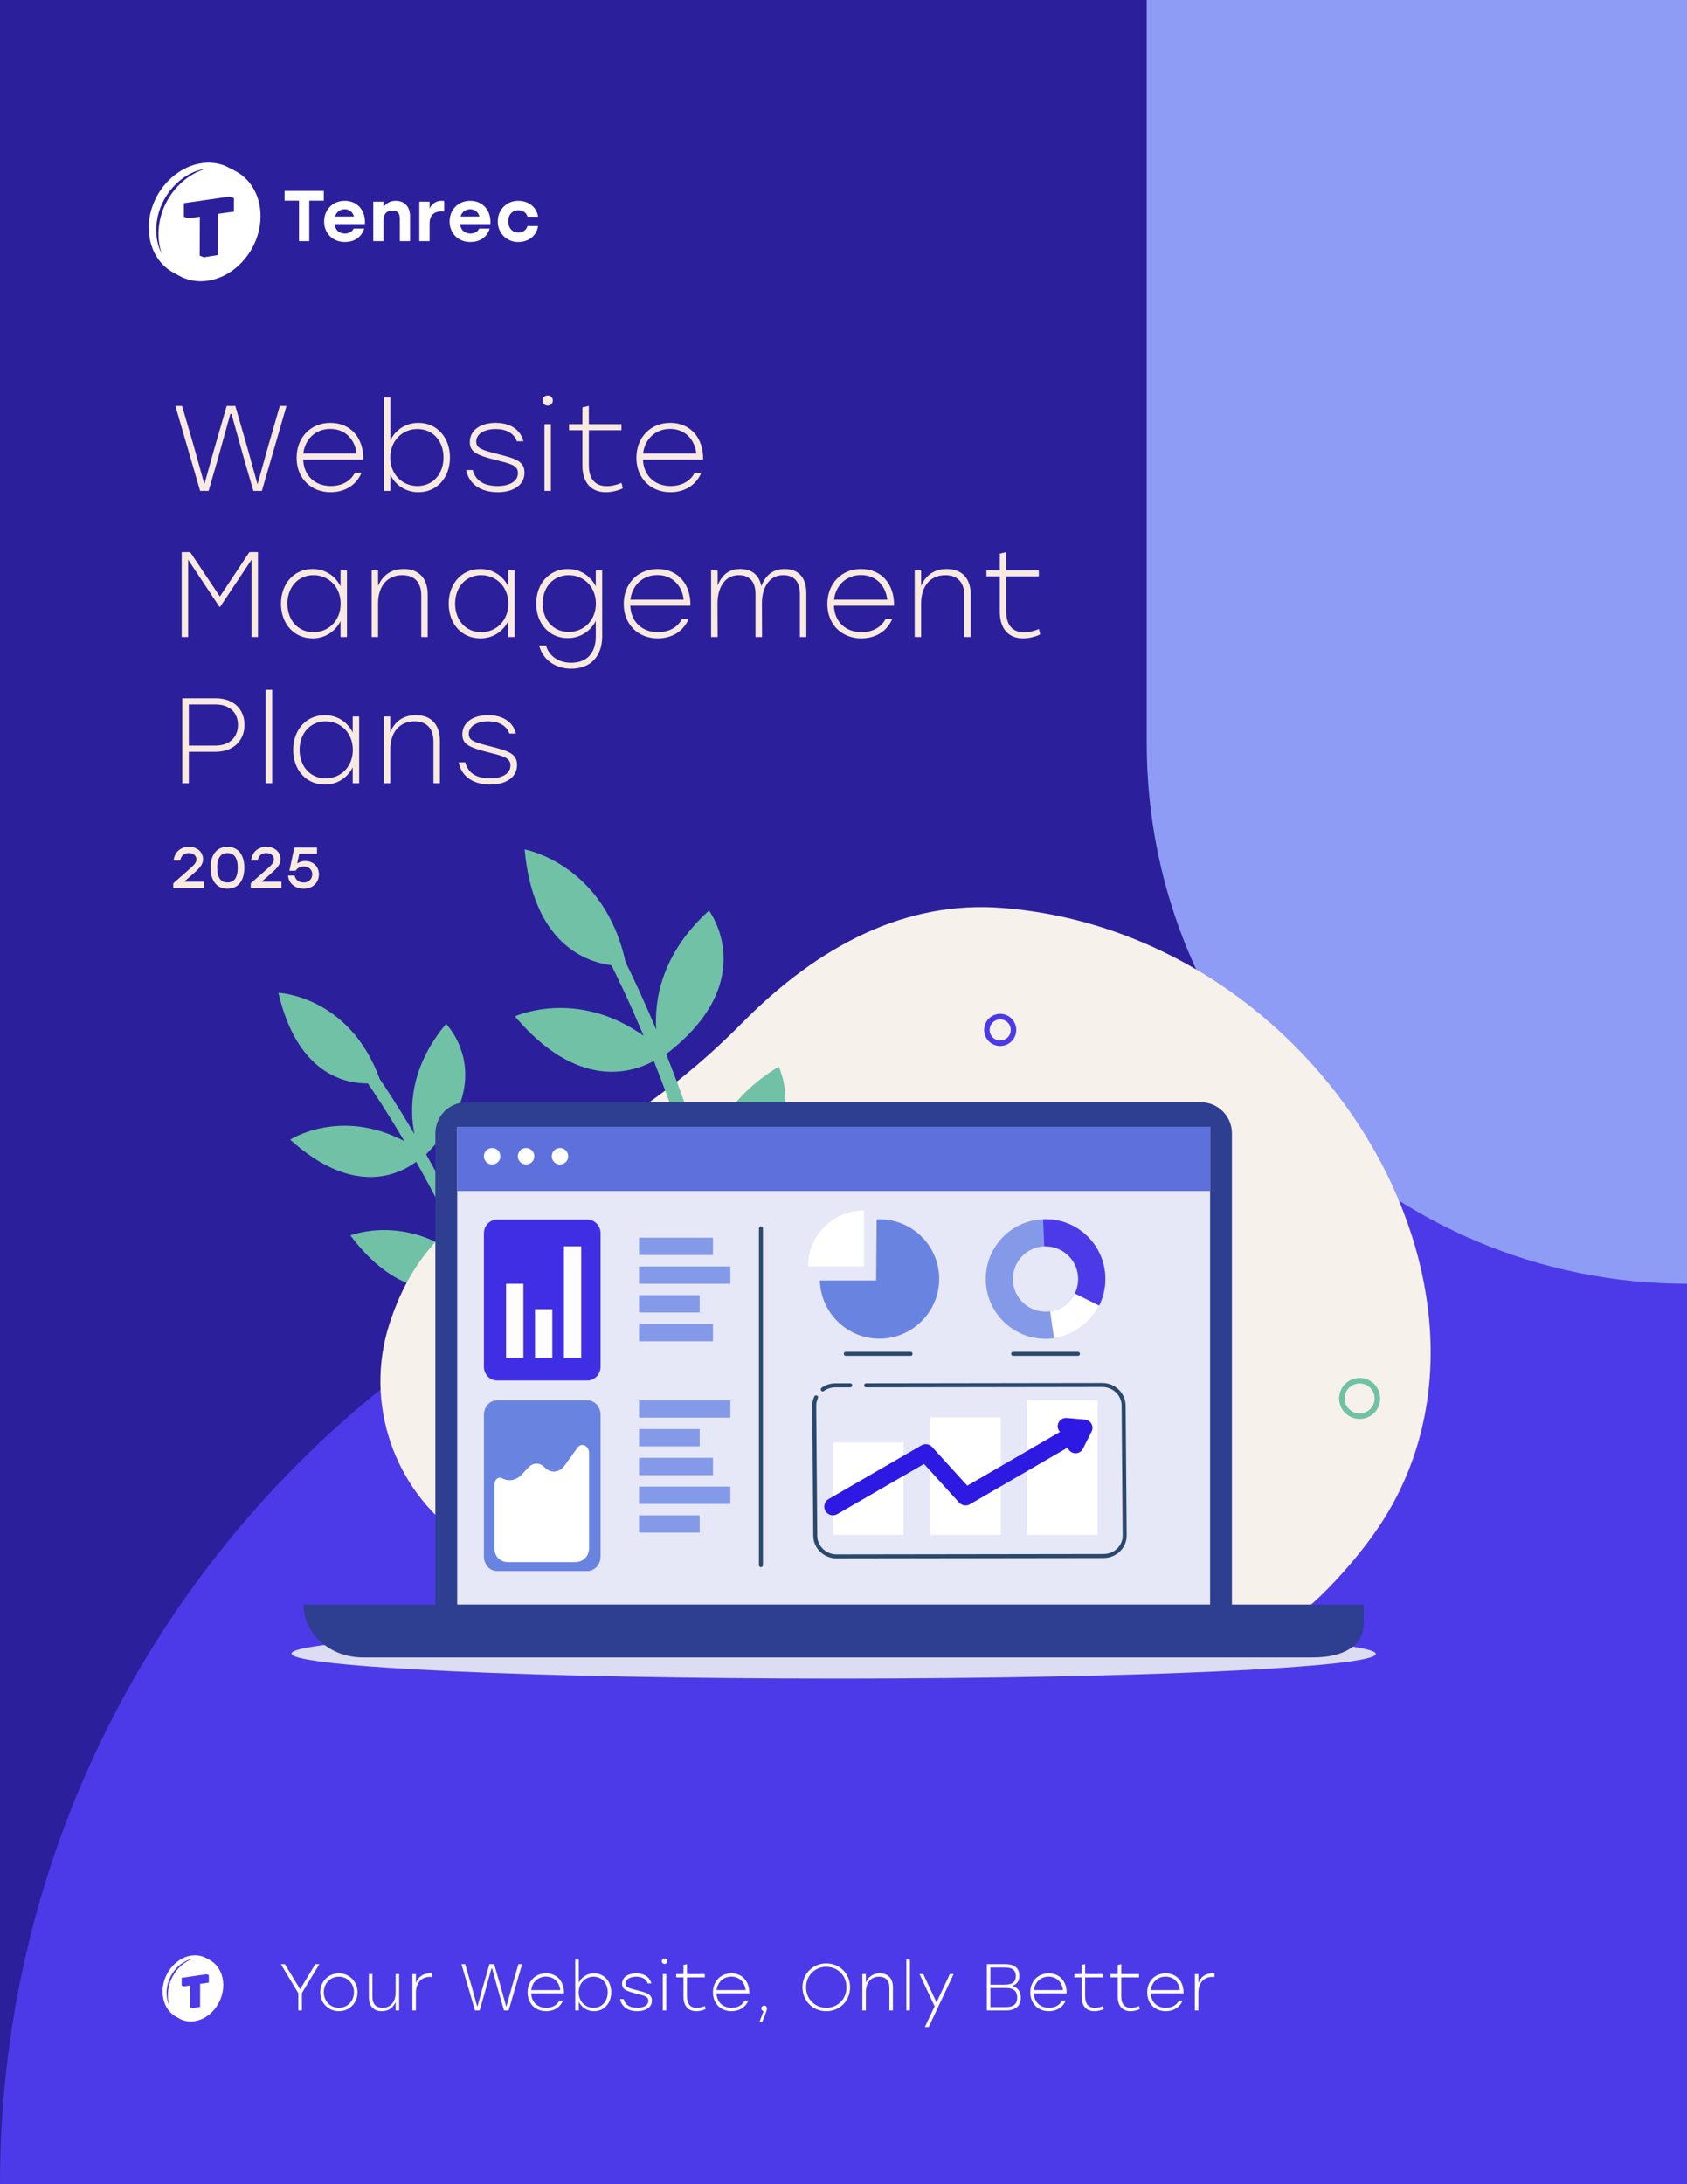
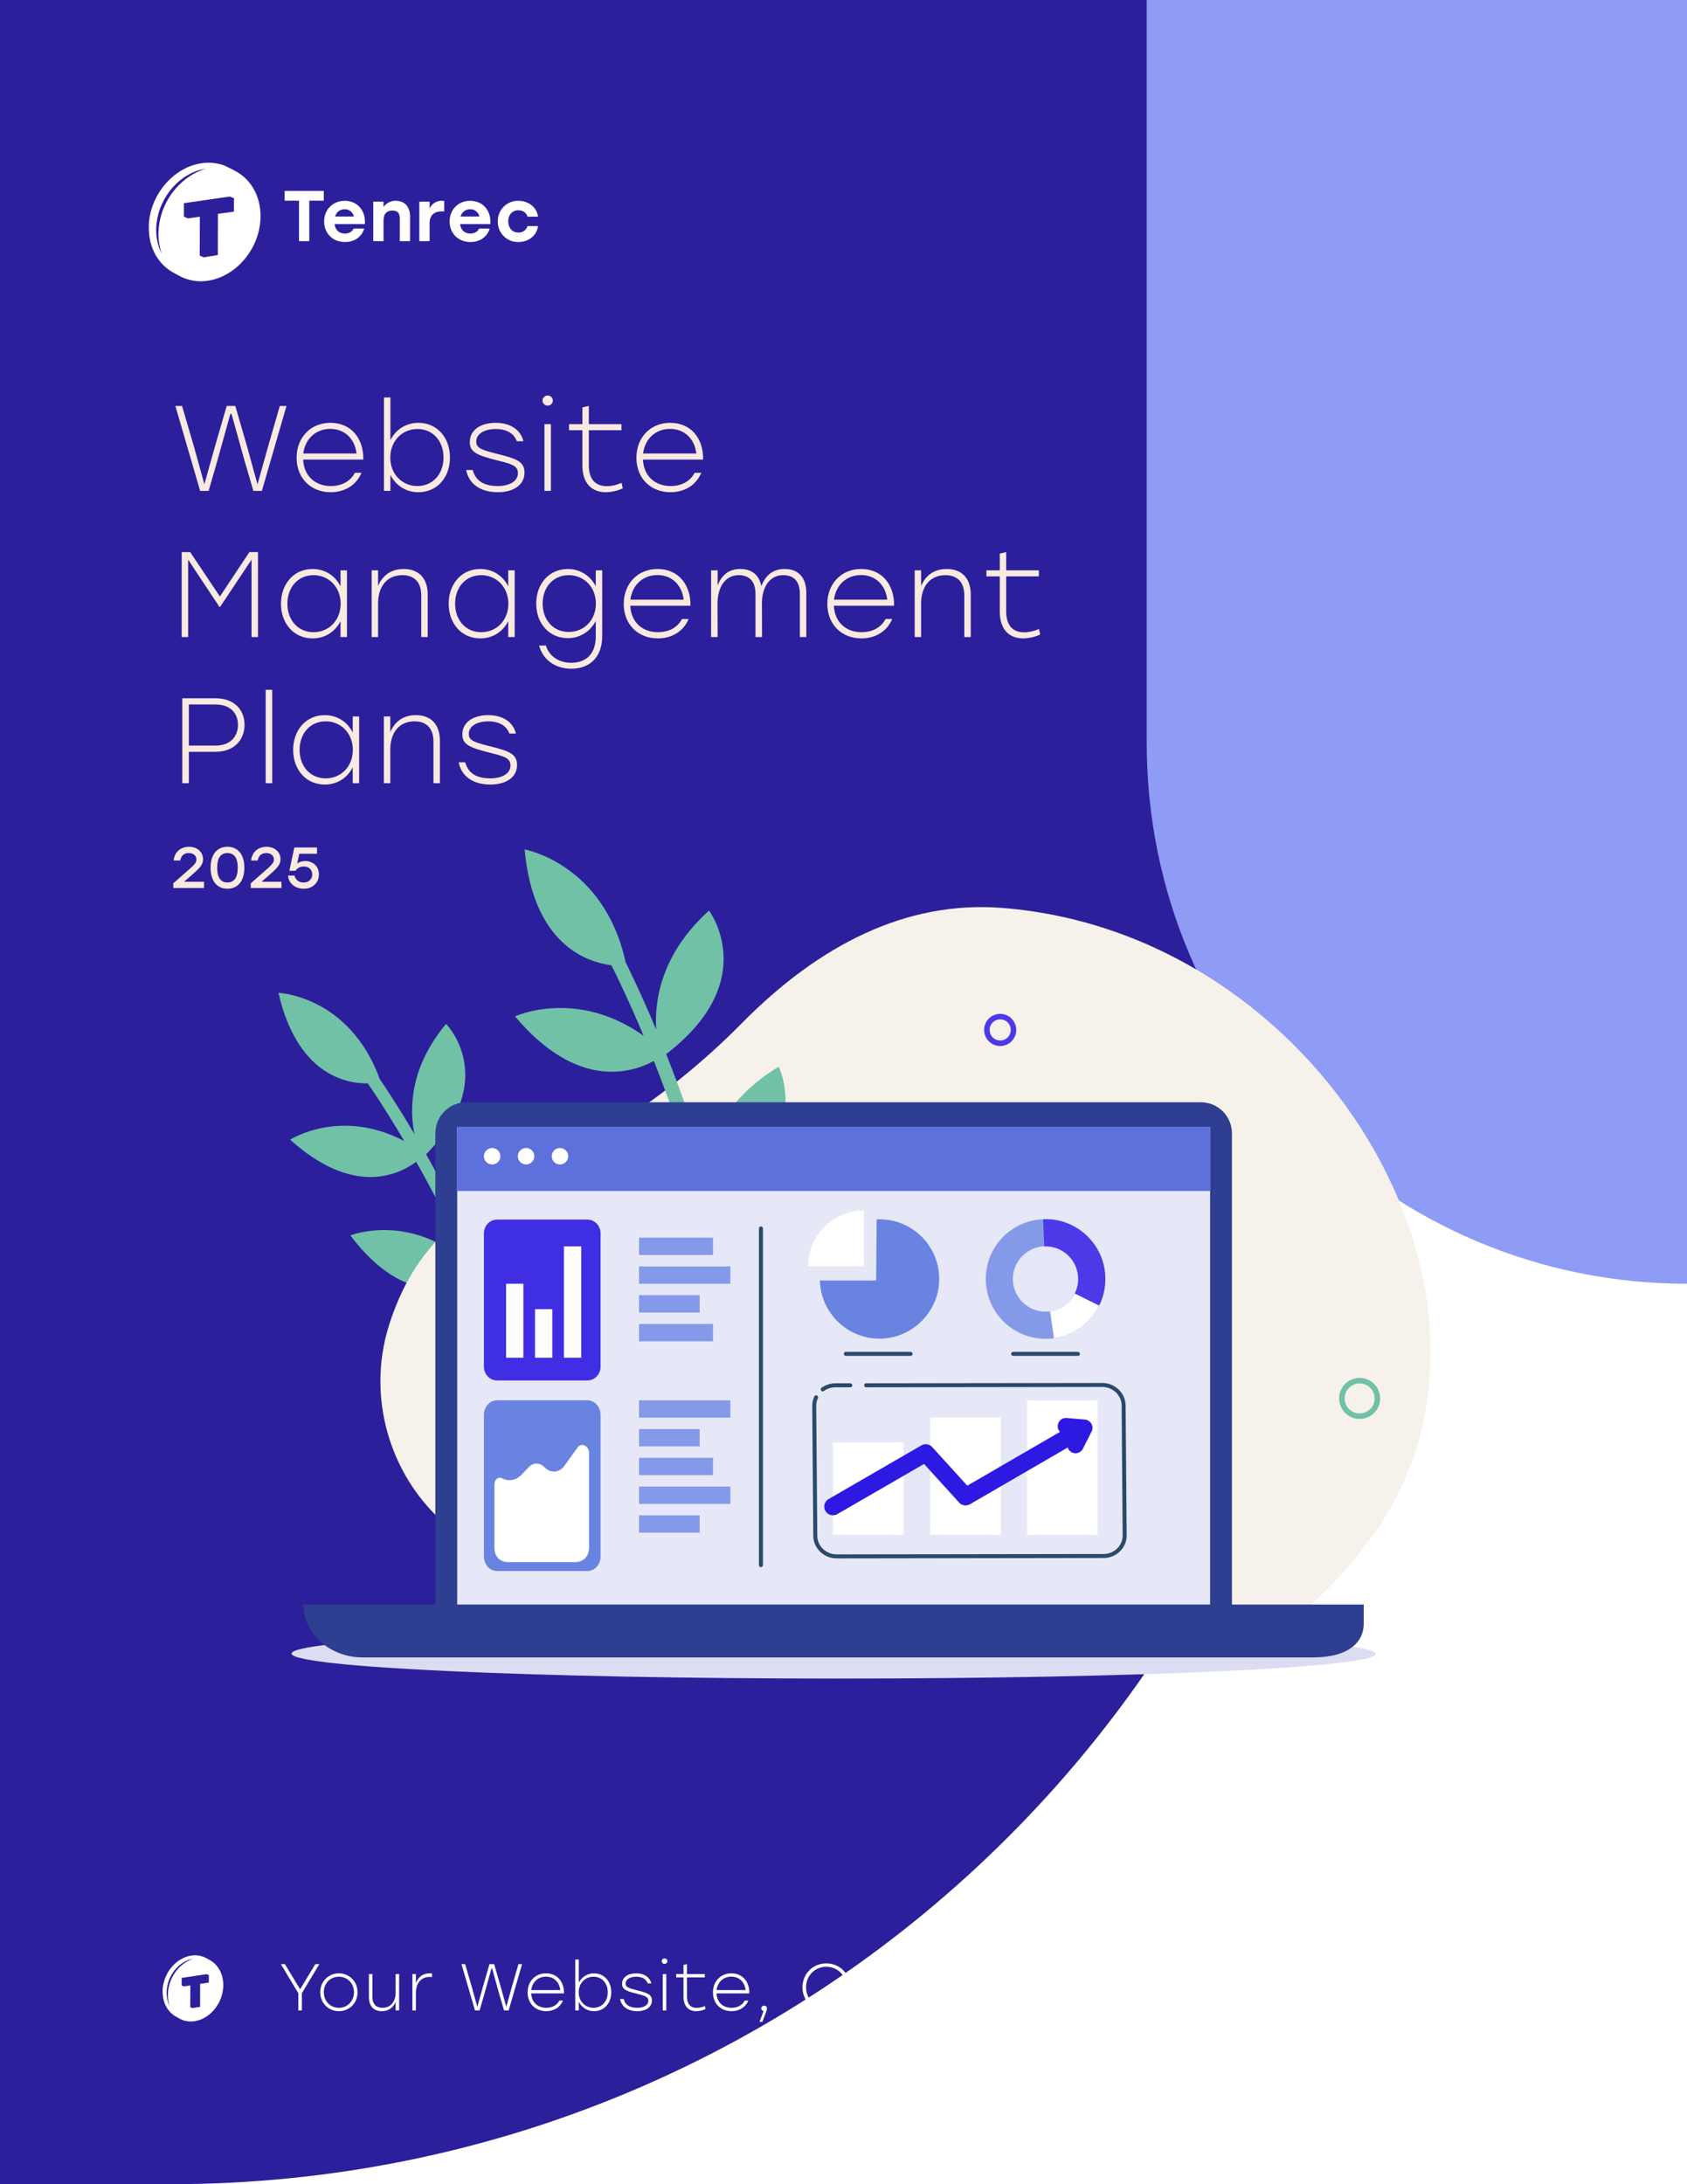
<svg xmlns="http://www.w3.org/2000/svg" width="612" height="792" viewBox="0 0 612 792" fill="none">
  <rect x="0" y="0" width="612" height="792" fill="#808080" stroke="none" />
  <g clip-path="url(#clip0_608_4196)">
    <rect width="612" height="792" fill="white" />
    <path d="M73.652 195.236C80.56 196.776 85.004 198.052 85.004 203.64C85.004 209.58 80.032 212.484 73.96 212.484C66.172 212.484 62.124 208.524 61.068 203.068H63.4C64.588 207.732 68.02 210.284 73.872 210.284C79.196 210.284 82.672 207.952 82.672 203.772C82.672 199.812 79.46 198.932 73.124 197.524C66.128 195.94 61.948 194.444 61.948 189.296C61.948 183.884 66.7 180.716 72.684 180.716C79.372 180.716 83.244 183.84 84.52 188.24H82.188C80.78 184.852 77.568 182.916 72.772 182.916C67.8 182.916 64.28 185.248 64.28 189.384C64.28 192.376 66.348 193.608 73.652 195.236ZM103.515 187.316C110.951 187.316 115.615 192.816 115.483 200.648H93.659C93.923 206.632 98.059 210.24 103.691 210.24C107.519 210.24 110.775 208.612 112.403 205.444H114.823C112.843 210.152 108.487 212.484 103.647 212.484C96.519 212.484 91.283 207.468 91.283 199.988C91.283 192.596 96.431 187.316 103.515 187.316ZM103.515 189.516C98.147 189.516 94.319 193.256 93.703 198.448H113.019C112.447 193.256 108.839 189.516 103.515 189.516ZM134.46 187.316C135.076 187.316 135.648 187.36 136.044 187.448V189.78C135.648 189.736 135.076 189.692 134.504 189.692C128.916 189.692 125.308 193.784 125.308 200.252V212H122.976V187.8H125.308V193.828C126.716 190.044 129.752 187.316 134.46 187.316ZM159.814 187.8H162.322L152.818 212H149.782L140.278 187.8H142.786L151.278 209.8L159.814 187.8ZM170.05 177.416C171.15 177.416 171.942 178.208 171.942 179.22C171.942 180.276 171.15 181.068 170.05 181.068C169.038 181.068 168.202 180.276 168.202 179.22C168.202 178.208 169.038 177.416 170.05 177.416ZM168.906 212V187.8H171.238V212H168.906ZM191.469 212.484C184.517 212.484 179.061 207.16 179.061 199.9C179.061 192.64 184.517 187.316 191.513 187.316C196.969 187.316 201.589 190.616 203.085 195.852H200.621C199.345 192.068 195.825 189.516 191.513 189.516C185.793 189.516 181.393 193.916 181.393 199.9C181.393 205.884 185.793 210.284 191.469 210.284C195.825 210.284 199.345 207.688 200.621 203.948H203.085C201.589 209.184 196.925 212.484 191.469 212.484ZM221.584 187.316C229.02 187.316 233.684 192.816 233.552 200.648H211.728C211.992 206.632 216.128 210.24 221.76 210.24C225.588 210.24 228.844 208.612 230.472 205.444H232.892C230.912 210.152 226.556 212.484 221.716 212.484C214.588 212.484 209.352 207.468 209.352 199.988C209.352 192.596 214.5 187.316 221.584 187.316ZM221.584 189.516C216.216 189.516 212.388 193.256 211.772 198.448H231.088C230.516 193.256 226.908 189.516 221.584 189.516ZM268.581 181.2C275.533 181.2 279.097 185.556 279.097 190.836C279.097 196.072 275.533 200.604 268.581 200.604H258.901V212H256.525V181.2H268.581ZM268.537 198.36C274.213 198.36 276.721 194.796 276.721 190.836C276.721 186.876 274.213 183.444 268.537 183.444H258.901V198.36H268.537ZM286.765 212V178.12H289.141V212H286.765ZM318.348 187.8H320.68V212H318.348V206.236C316.456 209.976 312.804 212.484 308.228 212.484C301.452 212.484 296.744 207.16 296.744 199.9C296.744 192.64 301.496 187.316 308.184 187.316C312.804 187.316 316.456 189.824 318.348 193.608V187.8ZM308.536 210.24C314.124 210.24 318.392 205.928 318.392 199.9C318.392 193.916 314.124 189.56 308.536 189.56C302.948 189.56 299.076 193.916 299.076 199.9C299.076 205.884 302.948 210.24 308.536 210.24ZM341.256 187.316C346.712 187.316 349.968 190.66 349.968 196.6V212H347.636V196.908C347.636 192.024 345.04 189.56 340.772 189.56C335.14 189.56 331.972 193.74 331.972 199.768V212H329.64V187.8H331.972V193.476C333.512 189.824 336.504 187.316 341.256 187.316ZM368.32 212.484C362.072 212.484 357.804 209.58 356.792 204.432H359.168C360.268 208.524 363.436 210.24 368.276 210.24C372.28 210.24 375.58 208.656 375.58 205.532C375.58 202.628 372.632 202.1 367.66 200.824C360.708 199.064 358.112 197.92 358.112 194.312C358.112 189.824 362.16 187.316 367.484 187.316C372.72 187.316 376.504 189.736 377.56 194.004H375.184C374.084 190.968 371.18 189.56 367.528 189.56C363.392 189.56 360.444 191.32 360.444 194.136C360.444 196.644 362.732 197.216 368.408 198.668C374.568 200.252 377.956 201.176 377.956 205.356C377.956 210.152 373.512 212.484 368.32 212.484Z" fill="white" />
    <path d="M67.594 248.598H73.117V252H61.735V249.459L66.04 245.7C68.791 243.285 69.232 242.844 69.232 241.962C69.232 241.248 68.791 240.429 67.447 240.429C66.229 240.429 65.641 241.101 65.494 242.424H61.903C62.029 239.106 64.381 237.027 67.615 237.027C70.933 237.027 72.844 239.253 72.844 241.794C72.844 244.083 71.311 245.364 69.001 247.38L67.636 248.577L67.594 248.598ZM81.633 237.027C85.707 237.027 88.143 240.072 88.143 244.65C88.143 249.228 85.707 252.273 81.633 252.273C77.559 252.273 75.123 249.228 75.123 244.65C75.123 240.072 77.559 237.027 81.633 237.027ZM81.633 248.871C83.712 248.871 84.531 247.359 84.531 244.65C84.531 241.941 83.712 240.429 81.633 240.429C79.554 240.429 78.735 241.941 78.735 244.65C78.735 247.359 79.554 248.871 81.633 248.871ZM95.801 248.598H101.324V252H89.942V249.459L94.247 245.7C96.998 243.285 97.439 242.844 97.439 241.962C97.439 241.248 96.998 240.429 95.654 240.429C94.436 240.429 93.848 241.101 93.701 242.424H90.11C90.236 239.106 92.588 237.027 95.822 237.027C99.14 237.027 101.051 239.253 101.051 241.794C101.051 244.083 99.518 245.364 97.208 247.38L95.843 248.577L95.801 248.598ZM115.821 245.574V248.913H113.826V252H110.256V248.913L103.221 248.934V245.574L108.555 237.3H113.826V245.574H115.821ZM106.98 245.553H110.256V240.618H110.088L106.98 245.553Z" fill="white" />
    <path d="M116.461 72.688H111.544V87.272H108.064V72.688H103.167V69.172H116.461V72.688Z" fill="white" />
    <path d="M130.416 81.119H120.144C120.366 83.397 121.826 84.534 123.629 84.534C124.964 84.534 126.136 83.884 126.598 82.747H130.199C129.201 86.111 126.526 87.585 123.653 87.585C119.465 87.585 116.592 84.431 116.592 80.188C116.592 75.944 119.484 72.74 123.576 72.74C128.006 72.74 130.749 76.441 130.416 81.119ZM120.294 78.406H126.695C126.541 77.644 126.139 76.964 125.56 76.486C124.981 76.007 124.261 75.761 123.528 75.79C122.792 75.773 122.072 76.023 121.488 76.499C120.904 76.974 120.489 77.647 120.313 78.406H120.294Z" fill="white" />
    <path d="M145.754 78.35V87.272H142.273V79.154C142.273 77.29 141.613 76.256 139.767 76.256C137.791 76.256 136.745 77.475 136.745 79.799V87.272H133.265V73.052H136.745V74.992C137.202 74.272 137.824 73.688 138.553 73.294C139.281 72.9 140.092 72.709 140.909 72.74C143.927 72.74 145.754 74.869 145.754 78.35Z" fill="white" />
    <path d="M157.346 72.791V76.594C157.063 76.561 156.778 76.543 156.493 76.543C154.276 76.543 152.377 77.567 152.377 80.94V87.272H148.896V73.052H152.377V75.534C152.723 74.671 153.31 73.94 154.059 73.441C154.808 72.941 155.682 72.697 156.565 72.74C156.826 72.74 157.087 72.758 157.346 72.791Z" fill="white" />
    <path d="M173.002 81.119H162.725C162.942 83.397 164.403 84.534 166.205 84.534C167.545 84.534 168.712 83.884 169.175 82.747H172.78C171.782 86.111 169.102 87.585 166.229 87.585C162.041 87.585 159.168 84.431 159.168 80.188C159.168 75.944 162.06 72.74 166.157 72.74C170.587 72.74 173.339 76.441 173.002 81.119ZM162.879 78.406H169.31C169.156 77.644 168.754 76.964 168.175 76.486C167.596 76.007 166.876 75.761 166.143 75.79C165.401 75.766 164.674 76.013 164.083 76.489C163.492 76.965 163.072 77.641 162.894 78.406H162.879Z" fill="white" />
    <path d="M175.532 80.162C175.507 79.181 175.671 78.204 176.013 77.292C176.356 76.38 176.869 75.552 177.523 74.857C178.176 74.163 178.956 73.617 179.814 73.253C180.673 72.889 181.592 72.714 182.516 72.74C185.779 72.74 188.681 74.833 189.192 78.457H185.611C185.196 76.922 183.928 76.154 182.516 76.154C180.4 76.154 179.036 77.807 179.06 80.162C179.084 82.517 180.448 84.17 182.492 84.17C183.184 84.217 183.87 84.011 184.437 83.588C185.004 83.165 185.418 82.548 185.611 81.841H189.192C188.652 85.619 185.697 87.585 182.492 87.585C181.57 87.607 180.653 87.43 179.797 87.065C178.941 86.7 178.164 86.153 177.513 85.459C176.862 84.765 176.35 83.937 176.01 83.027C175.669 82.116 175.507 81.141 175.532 80.162Z" fill="white" />
-     <path d="M86.061 61.8H86.114L83.029 60.147C82.442 59.894 81.839 59.682 81.226 59.512C79.203 58.975 77.1 58.865 75.037 59.189C74.632 59.251 74.232 59.333 73.837 59.425L73.528 59.512C73.167 59.599 72.805 59.696 72.449 59.809L72.343 59.845C71.957 59.968 71.576 60.111 71.196 60.259L70.906 60.382C70.579 60.515 70.256 60.664 69.942 60.817L69.759 60.904L69.48 61.048L68.959 61.324L68.646 61.508L68.164 61.79L67.846 61.995C67.696 62.092 67.547 62.189 67.402 62.292L67.123 62.507L66.78 62.752C66.477 62.983 66.173 63.218 65.879 63.464L65.787 63.541C65.464 63.812 65.156 64.094 64.847 64.38L64.602 64.621C64.38 64.836 64.158 65.056 63.946 65.281C63.879 65.358 63.806 65.424 63.739 65.501C63.462 65.795 63.197 66.097 62.944 66.407L62.789 66.592C62.582 66.847 62.38 67.103 62.182 67.37C62.105 67.467 62.032 67.564 61.96 67.667C61.767 67.933 61.579 68.178 61.396 68.475L61.252 68.68C61.02 69.038 60.794 69.402 60.577 69.77L60.374 70.047C60.201 70.354 60.037 70.661 59.892 70.979L59.757 71.24C59.531 71.685 59.319 72.146 59.121 72.606C59.078 72.699 59.044 72.791 59.005 72.883C58.808 73.359 58.62 73.835 58.451 74.321L58.282 74.833L58.138 75.279C58.085 75.458 58.037 75.637 57.988 75.816C57.94 75.995 57.897 76.118 57.858 76.272C57.82 76.425 57.772 76.635 57.728 76.819C57.685 77.004 57.651 77.121 57.617 77.275C57.584 77.429 57.545 77.654 57.506 77.843C57.468 78.033 57.444 78.14 57.42 78.294C57.395 78.447 57.357 78.683 57.328 78.877C57.299 79.072 57.28 79.169 57.261 79.317C57.241 79.466 57.217 79.727 57.193 79.937C57.169 80.147 57.159 80.213 57.15 80.352C57.15 80.582 57.116 80.812 57.102 81.043C57.102 81.16 57.102 81.278 57.102 81.396C57.102 81.744 57.102 82.097 57.102 82.42C57.039 89.76 60.374 95.693 65.392 98.591L67.445 99.778H67.412C70.348 101.461 73.72 102.082 77.018 101.55C86.914 100.05 94.983 89.617 95.002 78.273C95.017 70.671 91.416 64.564 86.061 61.8ZM63.045 73.282C61.651 76.102 60.779 79.18 60.476 82.348C60.16 85.555 60.505 88.797 61.488 91.849C61.132 91.124 60.824 90.373 60.567 89.602C59.638 86.649 59.365 83.507 59.772 80.423C60.88 71.286 67.605 62.609 76.425 61.17C70.579 63.039 65.826 67.605 63.045 73.282ZM85.955 76.64L80.537 77.429L80.508 92.274L75.755 93.067L74.353 92.479V78.447L70.333 79.051L68.974 78.452V73.574L84.528 71.209L85.974 71.772L85.955 76.64Z" fill="white" />
    <path d="M109.419 95.069V96.605H108.739V95.069L107.221 92.125H107.987L109.057 94.27L110.151 92.141H110.913L109.419 95.069Z" fill="white" />
    <path d="M114.23 94.833C114.227 95.192 114.124 95.542 113.934 95.839C113.745 96.135 113.476 96.366 113.164 96.501C112.851 96.636 112.507 96.67 112.176 96.598C111.845 96.527 111.542 96.352 111.304 96.097C111.066 95.843 110.904 95.519 110.839 95.167C110.775 94.815 110.809 94.45 110.939 94.119C111.069 93.788 111.288 93.505 111.57 93.306C111.851 93.107 112.181 93.001 112.519 93.001C112.746 92.996 112.971 93.041 113.182 93.132C113.392 93.223 113.583 93.358 113.743 93.529C113.903 93.7 114.028 93.904 114.112 94.128C114.196 94.352 114.236 94.592 114.23 94.833ZM111.492 94.833C111.501 95.046 111.57 95.252 111.688 95.424C111.806 95.597 111.97 95.729 112.158 95.803C112.346 95.878 112.551 95.893 112.747 95.845C112.943 95.797 113.121 95.69 113.26 95.535C113.399 95.381 113.492 95.187 113.528 94.977C113.564 94.767 113.541 94.55 113.462 94.354C113.383 94.158 113.251 93.99 113.084 93.873C112.916 93.755 112.72 93.692 112.519 93.692C112.379 93.69 112.241 93.719 112.113 93.776C111.984 93.834 111.868 93.919 111.772 94.026C111.676 94.133 111.601 94.26 111.553 94.399C111.505 94.538 111.484 94.686 111.492 94.833Z" fill="white" />
    <path d="M117.801 93.098V96.605H117.122V96.026C117.012 96.231 116.851 96.4 116.658 96.515C116.464 96.631 116.245 96.688 116.023 96.681C115.29 96.681 114.852 96.169 114.852 95.309V93.098H115.531V95.146C115.531 95.688 115.748 95.975 116.24 95.975C116.731 95.975 117.122 95.57 117.122 94.895V93.098H117.801Z" fill="white" />
    <path d="M120.679 93.042V93.774H120.472C120.32 93.762 120.167 93.787 120.025 93.846C119.883 93.905 119.756 93.997 119.651 94.115C119.547 94.234 119.469 94.375 119.422 94.529C119.376 94.684 119.362 94.847 119.383 95.007V96.615H118.698V93.098H119.378V93.809C119.462 93.575 119.613 93.374 119.81 93.235C120.007 93.096 120.241 93.027 120.477 93.037C120.544 93.028 120.612 93.03 120.679 93.042Z" fill="white" />
    <path d="M128.613 92.141L127.495 96.605H126.646L126.246 94.992L125.837 92.996H125.731L125.326 94.992L124.926 96.605H124.072L122.954 92.141H123.648L124.183 94.28L124.482 95.857L124.8 94.286L125.33 92.146H126.193L126.723 94.286L127.046 95.867L127.365 94.286L127.895 92.146L128.613 92.141Z" fill="white" />
    <path d="M132.233 95.048H129.548C129.548 95.189 129.575 95.328 129.627 95.457C129.68 95.587 129.757 95.703 129.854 95.799C129.951 95.895 130.065 95.969 130.19 96.016C130.315 96.063 130.448 96.082 130.58 96.072C130.758 96.086 130.935 96.045 131.092 95.954C131.248 95.864 131.377 95.727 131.462 95.56H132.166C132.055 95.91 131.839 96.212 131.552 96.42C131.265 96.627 130.922 96.73 130.575 96.712C130.223 96.724 129.877 96.623 129.581 96.42C129.286 96.217 129.056 95.923 128.922 95.578C128.788 95.233 128.757 94.852 128.832 94.487C128.908 94.122 129.086 93.791 129.344 93.537C129.602 93.283 129.927 93.118 130.275 93.066C130.623 93.013 130.978 93.075 131.293 93.243C131.607 93.411 131.865 93.677 132.033 94.005C132.202 94.333 132.271 94.708 132.233 95.079V95.048ZM129.582 94.465H131.51C131.47 94.227 131.351 94.013 131.173 93.862C130.996 93.712 130.773 93.635 130.546 93.646C130.32 93.641 130.1 93.72 129.924 93.87C129.748 94.019 129.627 94.23 129.582 94.465Z" fill="white" />
    <path d="M136.321 94.833C136.341 95.061 136.317 95.291 136.251 95.509C136.184 95.727 136.076 95.927 135.933 96.099C135.79 96.27 135.616 96.409 135.42 96.505C135.225 96.602 135.013 96.655 134.797 96.661C134.569 96.669 134.343 96.615 134.14 96.502C133.937 96.39 133.765 96.225 133.641 96.021V96.605H132.966V91.695H133.641V93.697C133.761 93.487 133.932 93.314 134.135 93.196C134.337 93.077 134.566 93.017 134.797 93.021C135.011 93.029 135.221 93.082 135.415 93.179C135.608 93.275 135.782 93.412 135.924 93.581C136.067 93.751 136.175 93.949 136.243 94.164C136.311 94.379 136.338 94.607 136.321 94.833ZM135.636 94.833C135.648 94.69 135.632 94.546 135.589 94.409C135.547 94.273 135.478 94.147 135.387 94.04C135.297 93.933 135.187 93.847 135.064 93.787C134.941 93.727 134.808 93.695 134.672 93.692C134.387 93.692 134.114 93.812 133.912 94.026C133.711 94.24 133.597 94.531 133.597 94.833C133.597 95.136 133.711 95.427 133.912 95.641C134.114 95.855 134.387 95.975 134.672 95.975C134.807 95.971 134.94 95.938 135.063 95.878C135.186 95.818 135.296 95.732 135.386 95.625C135.476 95.518 135.545 95.393 135.588 95.257C135.631 95.12 135.647 94.976 135.636 94.833Z" fill="white" />
    <path d="M136.918 95.478H137.607C137.708 95.867 137.978 96.046 138.571 96.046C139.01 96.046 139.28 95.903 139.28 95.642C139.28 95.381 138.971 95.304 138.417 95.166C137.492 94.92 137.101 94.726 137.101 94.142C137.101 93.436 137.665 93.026 138.494 93.026C139.323 93.026 139.815 93.456 139.94 94.091H139.256C139.159 93.804 138.909 93.666 138.489 93.666C138.07 93.666 137.79 93.825 137.79 94.066C137.79 94.306 137.998 94.347 138.571 94.496C139.468 94.716 139.984 94.885 139.984 95.565C139.984 96.246 139.347 96.686 138.566 96.686C137.665 96.681 137.043 96.236 136.918 95.478Z" fill="white" />
    <path d="M141.44 91.956C141.428 92.072 141.377 92.179 141.295 92.257C141.214 92.335 141.108 92.378 140.999 92.378C140.889 92.378 140.783 92.335 140.702 92.257C140.62 92.179 140.569 92.072 140.558 91.956C140.569 91.841 140.62 91.733 140.702 91.656C140.783 91.578 140.889 91.534 140.999 91.534C141.108 91.534 141.214 91.578 141.295 91.656C141.377 91.733 141.428 91.841 141.44 91.956ZM140.659 93.098H141.353V96.605H140.673L140.659 93.098Z" fill="white" />
    <path d="M144.727 96.425C144.438 96.591 144.115 96.679 143.787 96.681C143.107 96.681 142.577 96.231 142.577 95.258V93.774H141.965V93.098H142.577V92.299L143.257 92.141V93.098H144.616V93.774H143.233V95.222C143.233 95.734 143.454 96.011 143.883 96.011C144.125 95.995 144.363 95.938 144.587 95.842L144.727 96.425Z" fill="white" />
    <path d="M148.506 95.048H145.821C145.82 95.189 145.847 95.328 145.9 95.457C145.953 95.587 146.03 95.703 146.126 95.799C146.223 95.895 146.338 95.969 146.463 96.016C146.587 96.063 146.72 96.082 146.852 96.072C147.031 96.087 147.209 96.046 147.367 95.955C147.524 95.864 147.653 95.727 147.739 95.56H148.438C148.327 95.91 148.112 96.212 147.825 96.42C147.538 96.627 147.194 96.73 146.847 96.712C146.496 96.724 146.149 96.623 145.854 96.42C145.558 96.217 145.328 95.923 145.194 95.578C145.06 95.233 145.029 94.852 145.105 94.487C145.18 94.122 145.359 93.791 145.617 93.537C145.875 93.283 146.199 93.118 146.548 93.066C146.896 93.013 147.251 93.075 147.565 93.243C147.879 93.411 148.138 93.677 148.306 94.005C148.474 94.333 148.544 94.708 148.506 95.079V95.048ZM145.859 94.465H147.787C147.749 94.227 147.629 94.012 147.452 93.861C147.274 93.71 147.05 93.633 146.823 93.646C146.598 93.641 146.378 93.72 146.202 93.87C146.025 94.019 145.904 94.23 145.859 94.465Z" fill="white" />
    <path d="M149.644 97.705H149.19L149.619 96.681C149.535 96.656 149.461 96.602 149.41 96.526C149.358 96.451 149.332 96.36 149.335 96.267C149.334 96.206 149.344 96.145 149.366 96.088C149.387 96.032 149.42 95.98 149.461 95.938C149.502 95.895 149.551 95.862 149.605 95.84C149.659 95.818 149.716 95.808 149.774 95.811C149.834 95.805 149.894 95.814 149.951 95.836C150.007 95.858 150.058 95.893 150.101 95.939C150.143 95.984 150.175 96.039 150.196 96.099C150.216 96.159 150.223 96.224 150.217 96.287C150.222 96.369 150.207 96.569 149.644 97.705Z" fill="white" />
    <path d="M157.326 94.373C157.327 94.83 157.2 95.278 156.961 95.659C156.723 96.041 156.383 96.338 155.985 96.514C155.587 96.69 155.148 96.736 154.725 96.648C154.302 96.559 153.914 96.339 153.609 96.016C153.303 95.692 153.095 95.28 153.011 94.831C152.927 94.382 152.969 93.916 153.134 93.493C153.299 93.07 153.578 92.709 153.937 92.454C154.295 92.2 154.716 92.064 155.147 92.064C155.435 92.058 155.72 92.114 155.986 92.228C156.253 92.342 156.495 92.512 156.698 92.728C156.901 92.943 157.062 93.2 157.17 93.482C157.277 93.765 157.331 94.068 157.326 94.373ZM153.653 94.373C153.659 94.685 153.751 94.989 153.919 95.246C154.087 95.503 154.322 95.701 154.595 95.817C154.869 95.932 155.168 95.959 155.456 95.894C155.744 95.83 156.008 95.676 156.214 95.453C156.42 95.23 156.559 94.947 156.615 94.64C156.67 94.333 156.639 94.016 156.525 93.728C156.411 93.439 156.22 93.194 155.975 93.02C155.729 92.847 155.442 92.755 155.147 92.755C154.948 92.752 154.75 92.792 154.566 92.873C154.381 92.954 154.214 93.073 154.074 93.224C153.935 93.376 153.825 93.555 153.753 93.753C153.681 93.95 153.647 94.161 153.653 94.373Z" fill="white" />
    <path d="M161.077 94.393V96.605H160.397V94.557C160.397 94.014 160.175 93.728 159.674 93.728C159.091 93.728 158.782 94.127 158.782 94.803V96.62H158.103V93.098H158.782V93.681C158.891 93.474 159.052 93.303 159.247 93.186C159.441 93.07 159.663 93.013 159.886 93.021C160.053 93.013 160.22 93.044 160.375 93.111C160.53 93.179 160.669 93.282 160.782 93.413C160.896 93.543 160.981 93.699 161.032 93.868C161.083 94.038 161.098 94.217 161.077 94.393Z" fill="white" />
    <path d="M161.915 91.695H162.599V96.605H161.915V91.695Z" fill="white" />
    <path d="M166.538 93.098L164.354 98.217H163.626L164.499 96.169L163.192 93.098H163.92L164.855 95.381L165.819 93.098H166.538Z" fill="white" />
    <path d="M172.326 95.345C172.326 96.128 171.816 96.605 170.933 96.605H169.121V92.141H170.909C171.729 92.141 172.192 92.555 172.192 93.287C172.204 93.486 172.157 93.683 172.056 93.851C171.955 94.018 171.807 94.147 171.632 94.219C171.852 94.294 172.041 94.447 172.167 94.652C172.293 94.857 172.35 95.102 172.326 95.345ZM170.827 92.832H169.791V93.978H170.823C171.305 93.978 171.497 93.769 171.497 93.405C171.497 93.042 171.314 92.832 170.827 92.832ZM171.642 95.284C171.642 94.879 171.464 94.644 170.909 94.644H169.791V95.918H170.905C171.469 95.918 171.642 95.668 171.642 95.284Z" fill="white" />
    <path d="M176.309 95.048H173.648C173.647 95.189 173.675 95.329 173.727 95.459C173.78 95.588 173.858 95.705 173.955 95.801C174.053 95.897 174.168 95.971 174.293 96.017C174.418 96.064 174.552 96.083 174.684 96.072C174.862 96.085 175.04 96.044 175.196 95.954C175.352 95.863 175.481 95.726 175.566 95.56H176.27C176.158 95.91 175.941 96.211 175.653 96.419C175.366 96.627 175.022 96.73 174.675 96.712C174.323 96.724 173.976 96.623 173.681 96.42C173.385 96.217 173.155 95.923 173.021 95.578C172.888 95.233 172.856 94.852 172.932 94.487C173.007 94.122 173.186 93.791 173.444 93.537C173.702 93.283 174.027 93.118 174.375 93.066C174.723 93.013 175.078 93.075 175.392 93.243C175.707 93.411 175.965 93.677 176.133 94.005C176.301 94.333 176.371 94.708 176.333 95.079L176.309 95.048ZM173.648 94.465H175.576C175.531 94.23 175.41 94.019 175.234 93.87C175.057 93.72 174.837 93.641 174.612 93.646C174.386 93.641 174.166 93.72 173.99 93.87C173.814 94.019 173.693 94.23 173.648 94.465Z" fill="white" />
    <path d="M179.552 96.425C179.256 96.595 178.924 96.683 178.588 96.681C177.913 96.681 177.383 96.231 177.383 95.258V93.774H176.771V93.098H177.383V92.299L178.062 92.141V93.098H179.431V93.774H178.082V95.222C178.082 95.734 178.303 96.011 178.727 96.011C178.968 96.001 179.206 95.949 179.431 95.857L179.552 96.425Z" fill="white" />
    <path d="M182.681 96.425C182.392 96.591 182.069 96.679 181.741 96.681C181.061 96.681 180.531 96.231 180.531 95.258V93.774H179.914V93.098H180.526V92.299L181.206 92.141V93.098H182.56V93.774H181.206V95.222C181.206 95.734 181.428 96.011 181.852 96.011C182.094 95.996 182.331 95.939 182.556 95.842L182.681 96.425Z" fill="white" />
    <path d="M186.483 95.048H183.798C183.798 95.189 183.825 95.328 183.877 95.457C183.93 95.587 184.007 95.703 184.104 95.799C184.201 95.895 184.315 95.969 184.44 96.016C184.565 96.063 184.698 96.082 184.83 96.072C185.008 96.086 185.185 96.045 185.342 95.954C185.498 95.864 185.627 95.727 185.712 95.56H186.416C186.304 95.909 186.089 96.211 185.802 96.419C185.515 96.626 185.172 96.729 184.825 96.712C184.473 96.724 184.127 96.623 183.831 96.42C183.536 96.217 183.306 95.923 183.172 95.578C183.038 95.233 183.007 94.852 183.082 94.487C183.158 94.122 183.336 93.791 183.594 93.537C183.852 93.283 184.177 93.118 184.525 93.066C184.873 93.013 185.228 93.075 185.543 93.243C185.857 93.411 186.115 93.677 186.283 94.005C186.452 94.333 186.521 94.708 186.483 95.079V95.048ZM183.832 94.465H185.76C185.72 94.227 185.601 94.013 185.423 93.862C185.246 93.712 185.023 93.635 184.796 93.646C184.57 93.641 184.35 93.72 184.174 93.87C183.998 94.019 183.877 94.23 183.832 94.465Z" fill="white" />
    <path d="M189.192 93.042V93.774H188.985C188.833 93.762 188.68 93.787 188.538 93.846C188.396 93.905 188.268 93.997 188.164 94.115C188.06 94.234 187.981 94.375 187.935 94.529C187.889 94.684 187.875 94.847 187.895 95.007V96.615H187.216V93.098H187.895V93.809C187.979 93.575 188.129 93.375 188.326 93.236C188.522 93.098 188.754 93.028 188.99 93.037C189.057 93.029 189.125 93.03 189.192 93.042Z" fill="white" />
    <path d="M0 0H491.731V362C491.731 599.482 299.214 792 61.731 792H0V0Z" fill="#2C1F9C" />
-     <path d="M0 792H612V422.244H369.757C165.546 422.244 0 587.789 0 792Z" fill="#4C3AE9" />
    <path d="M115.856 712.2L109.52 722.712V729H108.224V722.76L101.888 712.2H103.352L108.872 721.32L114.392 712.2H115.856ZM122.939 715.536C126.683 715.536 129.707 718.44 129.707 722.4C129.707 726.336 126.731 729.264 122.939 729.264C119.171 729.264 116.171 726.336 116.171 722.4C116.171 718.44 119.219 715.536 122.939 715.536ZM122.939 716.76C119.915 716.76 117.467 719.088 117.467 722.4C117.467 725.664 119.891 728.04 122.939 728.04C125.987 728.04 128.411 725.664 128.411 722.4C128.411 719.112 125.963 716.76 122.939 716.76ZM143.527 715.8H144.799V729H143.527V725.904C142.687 727.872 141.079 729.264 138.511 729.264C135.559 729.264 133.831 727.416 133.831 724.2V715.8H135.103V724.032C135.103 726.696 136.447 728.04 138.775 728.04C141.775 728.04 143.527 725.784 143.527 722.472V715.8ZM155.87 715.536C156.206 715.536 156.518 715.56 156.734 715.608V716.88C156.518 716.856 156.206 716.832 155.894 716.832C152.846 716.832 150.878 719.064 150.878 722.592V729H149.606V715.8H150.878V719.088C151.646 717.024 153.302 715.536 155.87 715.536ZM188.079 712.2H189.399L184.527 729H182.847L181.071 722.928L178.527 713.784H178.287L175.743 722.928L173.991 729H172.311L167.415 712.2H168.735L171.087 720.24L173.151 727.68L175.239 720.24L177.567 712.2H179.271L181.599 720.24L183.663 727.704L185.751 720.24L188.079 712.2ZM198.073 715.536C202.129 715.536 204.673 718.536 204.601 722.808H192.697C192.841 726.072 195.097 728.04 198.169 728.04C200.257 728.04 202.033 727.152 202.921 725.424H204.241C203.161 727.992 200.785 729.264 198.145 729.264C194.257 729.264 191.401 726.528 191.401 722.448C191.401 718.416 194.209 715.536 198.073 715.536ZM198.073 716.736C195.145 716.736 193.057 718.776 192.721 721.608H203.257C202.945 718.776 200.977 716.736 198.073 716.736ZM215.504 715.536C219.176 715.536 221.744 718.44 221.744 722.4C221.744 726.36 219.176 729.264 215.504 729.264C213.008 729.264 210.992 727.896 209.96 725.832V729H208.688V710.52H209.96V718.968C210.992 716.904 213.008 715.536 215.504 715.536ZM215.312 728.04C218.36 728.04 220.472 725.664 220.472 722.4C220.472 719.136 218.384 716.76 215.312 716.76C212.264 716.76 209.936 719.136 209.936 722.4C209.936 725.688 212.264 728.04 215.312 728.04ZM231.239 729.264C227.831 729.264 225.503 727.68 224.951 724.872H226.247C226.847 727.104 228.575 728.04 231.215 728.04C233.399 728.04 235.199 727.176 235.199 725.472C235.199 723.888 233.591 723.6 230.879 722.904C227.087 721.944 225.671 721.32 225.671 719.352C225.671 716.904 227.879 715.536 230.783 715.536C233.639 715.536 235.703 716.856 236.279 719.184H234.983C234.383 717.528 232.799 716.76 230.807 716.76C228.551 716.76 226.943 717.72 226.943 719.256C226.943 720.624 228.191 720.936 231.287 721.728C234.647 722.592 236.495 723.096 236.495 725.376C236.495 727.992 234.071 729.264 231.239 729.264ZM241.068 710.136C241.668 710.136 242.1 710.568 242.1 711.12C242.1 711.696 241.668 712.128 241.068 712.128C240.516 712.128 240.06 711.696 240.06 711.12C240.06 710.568 240.516 710.136 241.068 710.136ZM240.444 729V715.8H241.716V729H240.444ZM255.703 727.416L255.943 728.496C255.271 728.832 253.927 729.264 252.583 729.264C249.655 729.264 247.951 727.32 247.951 723.984V717H245.311V715.8H247.951V712.488L249.223 712.2V715.8H255.679V717H249.223V723.936C249.223 726.528 250.375 728.064 252.775 728.064C253.783 728.064 254.767 727.8 255.703 727.416ZM265.31 715.536C269.366 715.536 271.91 718.536 271.838 722.808H259.934C260.078 726.072 262.334 728.04 265.406 728.04C267.494 728.04 269.27 727.152 270.158 725.424H271.478C270.398 727.992 268.022 729.264 265.382 729.264C261.494 729.264 258.638 726.528 258.638 722.448C258.638 718.416 261.446 715.536 265.31 715.536ZM265.31 716.736C262.382 716.736 260.294 718.776 259.958 721.608H270.494C270.182 718.776 268.214 716.736 265.31 716.736ZM278.222 728.28C278.246 728.592 278.222 728.952 276.542 733.128H275.534L276.998 729.24C276.518 729.144 276.182 728.784 276.182 728.28C276.182 727.68 276.638 727.248 277.214 727.248C277.646 727.248 278.222 727.488 278.222 728.28ZM299.764 711.936C304.636 711.936 308.38 715.656 308.38 720.6C308.38 725.544 304.636 729.264 299.764 729.264C294.892 729.264 291.124 725.544 291.124 720.6C291.124 715.656 294.916 711.936 299.764 711.936ZM299.764 713.16C295.636 713.16 292.42 716.352 292.42 720.6C292.42 724.848 295.636 728.04 299.764 728.04C303.868 728.04 307.108 724.848 307.084 720.6C307.108 716.352 303.868 713.16 299.764 713.16ZM319.173 715.536C322.149 715.536 323.925 717.36 323.925 720.6V729H322.653V720.768C322.653 718.104 321.237 716.76 318.909 716.76C315.837 716.76 314.109 719.04 314.109 722.328V729H312.837V715.8H314.109V718.896C314.949 716.904 316.581 715.536 319.173 715.536ZM328.799 729V710.52H330.095V729H328.799ZM344.586 715.8H345.954L336.906 735H335.514L339.066 727.488L333.57 715.8H334.938L339.738 726.072L344.586 715.8ZM367.22 720.096C369.284 720.672 370.316 722.208 370.316 724.416C370.316 727.176 368.636 729 364.892 729H358.004V712.2H364.7C368.324 712.2 369.788 713.88 369.788 716.424C369.788 718.176 369.044 719.472 367.22 720.096ZM368.516 716.544C368.516 714.648 367.556 713.424 364.604 713.424H359.276V719.664H364.46C367.556 719.664 368.516 718.416 368.516 716.544ZM364.868 727.776C367.964 727.776 369.02 726.408 369.02 724.344C369.02 722.184 367.916 720.84 364.82 720.84H359.276V727.776H364.868ZM380.427 715.536C384.483 715.536 387.027 718.536 386.955 722.808H375.051C375.195 726.072 377.451 728.04 380.523 728.04C382.611 728.04 384.387 727.152 385.275 725.424H386.595C385.515 727.992 383.139 729.264 380.499 729.264C376.611 729.264 373.755 726.528 373.755 722.448C373.755 718.416 376.563 715.536 380.427 715.536ZM380.427 716.736C377.499 716.736 375.411 718.776 375.075 721.608H385.611C385.299 718.776 383.331 716.736 380.427 716.736ZM400.138 727.416L400.378 728.496C399.706 728.832 398.362 729.264 397.018 729.264C394.09 729.264 392.386 727.32 392.386 723.984V717H389.746V715.8H392.386V712.488L393.658 712.2V715.8H400.114V717H393.658V723.936C393.658 726.528 394.81 728.064 397.21 728.064C398.218 728.064 399.202 727.8 400.138 727.416ZM413.239 727.416L413.479 728.496C412.807 728.832 411.463 729.264 410.119 729.264C407.191 729.264 405.487 727.32 405.487 723.984V717H402.847V715.8H405.487V712.488L406.759 712.2V715.8H413.215V717H406.759V723.936C406.759 726.528 407.911 728.064 410.311 728.064C411.319 728.064 412.303 727.8 413.239 727.416ZM422.846 715.536C426.902 715.536 429.446 718.536 429.374 722.808H417.47C417.614 726.072 419.87 728.04 422.942 728.04C425.03 728.04 426.806 727.152 427.694 725.424H429.014C427.934 727.992 425.558 729.264 422.918 729.264C419.03 729.264 416.174 726.528 416.174 722.448C416.174 718.416 418.982 715.536 422.846 715.536ZM422.846 716.736C419.918 716.736 417.83 718.776 417.494 721.608H428.03C427.718 718.776 425.75 716.736 422.846 716.736ZM439.725 715.536C440.061 715.536 440.373 715.56 440.589 715.608V716.88C440.373 716.856 440.061 716.832 439.749 716.832C436.701 716.832 434.733 719.064 434.733 722.592V729H433.461V715.8H434.733V719.088C435.501 717.024 437.157 715.536 439.725 715.536Z" fill="white" />
    <path d="M75.808 710.566H75.841L74.037 709.637C73.7 709.498 73.354 709.382 73.002 709.289C71.829 708.984 70.61 708.92 69.413 709.099C69.178 709.133 68.945 709.179 68.713 709.228L68.534 709.271C68.324 709.32 68.115 709.375 67.908 709.438L67.846 709.456C67.622 709.527 67.401 709.605 67.183 709.691L67.012 709.757C66.825 709.835 66.635 709.918 66.453 710.005L66.347 710.054L66.184 710.151C66.084 710.203 65.983 710.252 65.882 710.307L65.703 710.41C65.611 710.462 65.519 710.514 65.423 710.568L65.239 710.683C65.152 710.738 65.065 710.793 64.981 710.85L64.797 710.977C64.73 711.02 64.665 711.069 64.601 711.115C64.422 711.244 64.248 711.377 64.075 711.515L64.022 711.558C63.837 711.707 63.655 711.868 63.476 712.029L63.334 712.164C63.205 712.285 63.079 712.409 62.953 712.535L62.833 712.659C62.676 712.823 62.52 712.993 62.371 713.168C62.34 713.2 62.313 713.237 62.285 713.272C62.161 713.415 62.044 713.559 61.929 713.709C61.887 713.763 61.843 713.818 61.801 713.876C61.689 714.022 61.58 714.163 61.473 714.33C61.445 714.367 61.417 714.405 61.392 714.445C61.26 714.637 61.13 714.835 61.003 715.04L60.914 715.195C60.813 715.368 60.715 715.541 60.62 715.716C60.595 715.765 60.567 715.814 60.542 715.866C60.41 716.116 60.287 716.375 60.172 716.633L60.105 716.789C59.991 717.053 59.882 717.341 59.784 717.6C59.75 717.692 59.719 717.787 59.688 717.887C59.658 717.988 59.63 718.057 59.605 718.14C59.579 718.224 59.543 718.342 59.515 718.442L59.44 718.698L59.364 719C59.342 719.086 59.319 719.17 59.302 719.256C59.286 719.342 59.258 719.466 59.235 719.572L59.185 719.825C59.165 719.935 59.151 720.047 59.132 720.156C59.112 720.265 59.107 720.32 59.095 720.403C59.084 720.487 59.067 720.636 59.053 720.754C59.039 720.872 59.034 720.907 59.028 720.987C59.028 721.114 59.009 721.243 59 721.373C59 721.442 59 721.508 59 721.574C59 721.769 59 721.968 59 722.163C58.972 726.27 60.9 729.603 63.815 731.234L65.004 731.898H64.984C66.688 732.845 68.645 733.195 70.56 732.896C76.317 732.053 80.986 726.192 81 719.82C81.006 715.549 78.916 712.116 75.808 710.566ZM62.45 717.007C61.64 718.594 61.133 720.326 60.959 722.109C60.775 723.911 60.976 725.732 61.546 727.446C61.339 727.038 61.161 726.616 61.014 726.181C60.473 724.523 60.314 722.759 60.55 721.028C61.194 715.883 65.107 711.014 70.216 710.212C66.825 711.261 64.064 713.824 62.45 717.016V717.007ZM75.757 718.899L72.602 719.354L72.585 727.693L69.827 728.142L69.018 727.8L69.043 719.929L66.707 720.265L65.899 719.923V717.188L74.918 715.851L75.757 716.165V718.899Z" fill="white" />
    <path d="M101.512 147.2H103.932L95 178H91.92L88.664 166.868L84 150.104H83.56L78.896 166.868L75.684 178H72.604L63.628 147.2H66.048L70.36 161.94L74.144 175.58L77.972 161.94L82.24 147.2H85.364L89.632 161.94L93.416 175.624L97.244 161.94L101.512 147.2ZM119.835 153.316C127.271 153.316 131.935 158.816 131.803 166.648H109.979C110.243 172.632 114.379 176.24 120.011 176.24C123.839 176.24 127.095 174.612 128.723 171.444H131.143C129.163 176.152 124.807 178.484 119.967 178.484C112.839 178.484 107.603 173.468 107.603 165.988C107.603 158.596 112.751 153.316 119.835 153.316ZM119.835 155.516C114.467 155.516 110.639 159.256 110.023 164.448H129.339C128.767 159.256 125.159 155.516 119.835 155.516ZM151.792 153.316C158.524 153.316 163.232 158.64 163.232 165.9C163.232 173.16 158.524 178.484 151.792 178.484C147.216 178.484 143.52 175.976 141.628 172.192V178H139.296V144.12H141.628V159.608C143.52 155.824 147.216 153.316 151.792 153.316ZM151.44 176.24C157.028 176.24 160.9 171.884 160.9 165.9C160.9 159.916 157.072 155.56 151.44 155.56C145.852 155.56 141.584 159.916 141.584 165.9C141.584 171.928 145.852 176.24 151.44 176.24ZM180.64 178.484C174.392 178.484 170.124 175.58 169.112 170.432H171.488C172.588 174.524 175.756 176.24 180.596 176.24C184.6 176.24 187.9 174.656 187.9 171.532C187.9 168.628 184.952 168.1 179.98 166.824C173.028 165.064 170.432 163.92 170.432 160.312C170.432 155.824 174.48 153.316 179.804 153.316C185.04 153.316 188.824 155.736 189.88 160.004H187.504C186.404 156.968 183.5 155.56 179.848 155.56C175.712 155.56 172.764 157.32 172.764 160.136C172.764 162.644 175.052 163.216 180.728 164.668C186.888 166.252 190.276 167.176 190.276 171.356C190.276 176.152 185.832 178.484 180.64 178.484ZM198.659 143.416C199.759 143.416 200.551 144.208 200.551 145.22C200.551 146.276 199.759 147.068 198.659 147.068C197.647 147.068 196.811 146.276 196.811 145.22C196.811 144.208 197.647 143.416 198.659 143.416ZM197.515 178V153.8H199.847V178H197.515ZM225.49 175.096L225.93 177.076C224.698 177.692 222.234 178.484 219.77 178.484C214.402 178.484 211.278 174.92 211.278 168.804V156H206.438V153.8H211.278V147.728L213.61 147.2V153.8H225.446V156H213.61V168.716C213.61 173.468 215.722 176.284 220.122 176.284C221.97 176.284 223.774 175.8 225.49 175.096ZM243.104 153.316C250.54 153.316 255.204 158.816 255.072 166.648H233.248C233.512 172.632 237.648 176.24 243.28 176.24C247.108 176.24 250.364 174.612 251.992 171.444H254.412C252.432 176.152 248.076 178.484 243.236 178.484C236.108 178.484 230.872 173.468 230.872 165.988C230.872 158.596 236.02 153.316 243.104 153.316ZM243.104 155.516C237.736 155.516 233.908 159.256 233.292 164.448H252.608C252.036 159.256 248.428 155.516 243.104 155.516ZM90.468 200.2H93.592V231H91.26V202.928L79.864 220.044H79.6L68.248 202.928V231H65.916V200.2H68.996L79.776 216.304L90.468 200.2ZM123.535 206.8H125.867V231H123.535V225.236C121.643 228.976 117.991 231.484 113.415 231.484C106.639 231.484 101.931 226.16 101.931 218.9C101.931 211.64 106.683 206.316 113.371 206.316C117.991 206.316 121.643 208.824 123.535 212.608V206.8ZM113.723 229.24C119.311 229.24 123.579 224.928 123.579 218.9C123.579 212.916 119.311 208.56 113.723 208.56C108.135 208.56 104.263 212.916 104.263 218.9C104.263 224.884 108.135 229.24 113.723 229.24ZM146.443 206.316C151.899 206.316 155.155 209.66 155.155 215.6V231H152.823V215.908C152.823 211.024 150.227 208.56 145.959 208.56C140.327 208.56 137.159 212.74 137.159 218.768V231H134.827V206.8H137.159V212.476C138.699 208.824 141.691 206.316 146.443 206.316ZM184.375 206.8H186.707V231H184.375V225.236C182.483 228.976 178.831 231.484 174.255 231.484C167.479 231.484 162.771 226.16 162.771 218.9C162.771 211.64 167.523 206.316 174.211 206.316C178.831 206.316 182.483 208.824 184.375 212.608V206.8ZM174.563 229.24C180.151 229.24 184.419 224.928 184.419 218.9C184.419 212.916 180.151 208.56 174.563 208.56C168.975 208.56 165.103 212.916 165.103 218.9C165.103 224.884 168.975 229.24 174.563 229.24ZM216.128 206.8H218.46V230.736C218.46 237.996 214.192 242.484 207.24 242.484C201.608 242.484 196.944 239.36 195.58 234.08H198.044C199.188 237.908 202.664 240.328 207.196 240.328C212.916 240.328 216.128 236.808 216.128 230.824V225.148C214.236 228.888 210.452 231.396 206.008 231.396C199.232 231.396 194.524 226.072 194.524 218.856C194.524 211.64 199.276 206.316 206.008 206.316C210.452 206.316 214.236 208.824 216.128 212.608V206.8ZM206.316 229.152C211.904 229.152 216.172 224.84 216.172 218.856C216.172 212.916 211.904 208.56 206.316 208.56C200.728 208.56 196.856 212.916 196.856 218.856C196.856 224.796 200.728 229.152 206.316 229.152ZM238.508 206.316C245.944 206.316 250.608 211.816 250.476 219.648H228.652C228.916 225.632 233.052 229.24 238.684 229.24C242.512 229.24 245.768 227.612 247.396 224.444H249.816C247.836 229.152 243.48 231.484 238.64 231.484C231.512 231.484 226.276 226.468 226.276 218.988C226.276 211.596 231.424 206.316 238.508 206.316ZM238.508 208.516C233.14 208.516 229.312 212.256 228.696 217.448H248.012C247.44 212.256 243.832 208.516 238.508 208.516ZM284.633 206.316C289.693 206.316 292.509 209.44 292.509 215.072V231H290.177V215.424C290.177 210.804 288.021 208.56 284.105 208.56C278.913 208.56 276.405 213.312 276.405 218.768L276.449 231H274.073V215.424C274.073 210.804 271.873 208.56 268.001 208.56C262.809 208.56 260.301 213.312 260.301 218.768L260.345 231H257.969V206.8H260.345V212.256C261.797 208.692 264.217 206.316 268.529 206.316C272.753 206.316 275.437 208.516 276.185 212.564C277.593 208.868 280.145 206.316 284.633 206.316ZM312.368 206.316C319.804 206.316 324.468 211.816 324.336 219.648H302.512C302.776 225.632 306.912 229.24 312.544 229.24C316.372 229.24 319.628 227.612 321.256 224.444H323.676C321.696 229.152 317.34 231.484 312.5 231.484C305.372 231.484 300.136 226.468 300.136 218.988C300.136 211.596 305.284 206.316 312.368 206.316ZM312.368 208.516C307 208.516 303.172 212.256 302.556 217.448H321.872C321.3 212.256 317.692 208.516 312.368 208.516ZM343.445 206.316C348.901 206.316 352.157 209.66 352.157 215.6V231H349.825V215.908C349.825 211.024 347.229 208.56 342.961 208.56C337.329 208.56 334.161 212.74 334.161 218.768V231H331.829V206.8H334.161V212.476C335.701 208.824 338.693 206.316 343.445 206.316ZM376.905 228.096L377.345 230.076C376.113 230.692 373.649 231.484 371.185 231.484C365.817 231.484 362.693 227.92 362.693 221.804V209H357.853V206.8H362.693V200.728L365.025 200.2V206.8H376.861V209H365.025V221.716C365.025 226.468 367.137 229.284 371.537 229.284C373.385 229.284 375.189 228.8 376.905 228.096ZM78.192 253.2C85.144 253.2 88.708 257.556 88.708 262.836C88.708 268.072 85.144 272.604 78.192 272.604H68.512V284H66.136V253.2H78.192ZM78.148 270.36C83.824 270.36 86.332 266.796 86.332 262.836C86.332 258.876 83.824 255.444 78.148 255.444H68.512V270.36H78.148ZM96.376 284V250.12H98.752V284H96.376ZM127.959 259.8H130.291V284H127.959V278.236C126.067 281.976 122.415 284.484 117.839 284.484C111.063 284.484 106.355 279.16 106.355 271.9C106.355 264.64 111.107 259.316 117.795 259.316C122.415 259.316 126.067 261.824 127.959 265.608V259.8ZM118.147 282.24C123.735 282.24 128.003 277.928 128.003 271.9C128.003 265.916 123.735 261.56 118.147 261.56C112.559 261.56 108.687 265.916 108.687 271.9C108.687 277.884 112.559 282.24 118.147 282.24ZM150.867 259.316C156.323 259.316 159.579 262.66 159.579 268.6V284H157.247V268.908C157.247 264.024 154.651 261.56 150.383 261.56C144.751 261.56 141.583 265.74 141.583 271.768V284H139.251V259.8H141.583V265.476C143.123 261.824 146.115 259.316 150.867 259.316ZM177.931 284.484C171.683 284.484 167.415 281.58 166.403 276.432H168.779C169.879 280.524 173.047 282.24 177.887 282.24C181.891 282.24 185.191 280.656 185.191 277.532C185.191 274.628 182.243 274.1 177.271 272.824C170.319 271.064 167.723 269.92 167.723 266.312C167.723 261.824 171.771 259.316 177.095 259.316C182.331 259.316 186.115 261.736 187.171 266.004H184.795C183.695 262.968 180.791 261.56 177.139 261.56C173.003 261.56 170.055 263.32 170.055 266.136C170.055 268.644 172.343 269.216 178.019 270.668C184.179 272.252 187.567 273.176 187.567 277.356C187.567 282.152 183.123 284.484 177.931 284.484Z" fill="#F9EAE1" />
    <path d="M66.746 319.732H74.012V322H62.861V320.299L67.124 316.561C70.421 313.684 71.261 312.949 71.261 311.647C71.261 310.366 70.274 309.316 68.468 309.316C66.683 309.316 65.696 310.345 65.381 312.025H62.987C63.323 308.959 65.528 307.048 68.573 307.048C71.702 307.048 73.655 309.064 73.655 311.542C73.655 313.768 72.101 315.091 69.098 317.716L66.788 319.711L66.746 319.732ZM82.507 307.048C86.371 307.048 88.639 309.925 88.639 314.65C88.639 319.375 86.371 322.252 82.507 322.252C78.685 322.252 76.396 319.417 76.396 314.65C76.396 309.883 78.685 307.048 82.507 307.048ZM82.507 319.984C84.859 319.984 86.245 318.346 86.245 314.65C86.245 310.954 84.859 309.316 82.507 309.316C80.176 309.316 78.79 310.954 78.79 314.65C78.79 318.346 80.176 319.984 82.507 319.984ZM94.851 319.732H102.117V322H90.966V320.299L95.229 316.561C98.526 313.684 99.366 312.949 99.366 311.647C99.366 310.366 98.379 309.316 96.573 309.316C94.788 309.316 93.801 310.345 93.486 312.025H91.092C91.428 308.959 93.633 307.048 96.678 307.048C99.807 307.048 101.76 309.064 101.76 311.542C101.76 313.768 100.206 315.091 97.203 317.716L94.893 319.711L94.851 319.732ZM110.733 312.214C113.421 312.214 115.689 314.02 115.689 317.065C115.689 320.194 113.316 322.252 110.208 322.252C107.394 322.252 104.811 320.677 104.475 317.485H106.869C107.205 319.165 108.57 320.005 110.187 320.005C112.035 320.005 113.274 318.724 113.274 317.044C113.274 315.301 111.993 314.188 110.229 314.188C108.759 314.188 107.793 314.86 107.247 315.742H104.979L106.785 307.3H114.996V309.568H108.57L107.814 313.138C108.549 312.571 109.473 312.214 110.733 312.214Z" fill="#F9EAE1" />
    <path d="M117.457 72.764H112.197V87.443H108.477V72.764H103.247V69.224H117.457V72.764Z" fill="white" />
    <path d="M132.368 81.25H121.383C121.62 83.538 123.181 84.687 125.108 84.687C126.541 84.687 127.788 84.032 128.282 82.888H132.136C131.07 86.274 128.205 87.757 125.134 87.757C120.657 87.757 117.586 84.578 117.586 80.312C117.586 76.046 120.677 72.816 125.057 72.816C129.792 72.816 132.734 76.52 132.368 81.25ZM121.548 78.514H128.39C128.226 77.749 127.797 77.065 127.179 76.585C126.561 76.104 125.793 75.857 125.011 75.886C124.224 75.868 123.454 76.118 122.828 76.596C122.202 77.073 121.758 77.75 121.569 78.514H121.548Z" fill="white" />
    <path d="M148.753 78.463V87.443H145.043V79.272C145.043 77.396 144.342 76.355 142.364 76.355C140.256 76.355 139.133 77.582 139.133 79.921V87.443H135.413V73.13H139.133V75.083C139.622 74.358 140.287 73.77 141.066 73.374C141.845 72.977 142.711 72.785 143.585 72.816C146.815 72.816 148.753 74.974 148.753 78.463Z" fill="white" />
    <path d="M161.154 72.867V76.695C160.851 76.662 160.547 76.644 160.242 76.644C157.872 76.644 155.842 77.674 155.842 81.064V87.443H152.122V73.13H155.842V75.629C156.213 74.76 156.84 74.024 157.641 73.521C158.441 73.019 159.375 72.772 160.32 72.816C160.598 72.817 160.877 72.834 161.154 72.867Z" fill="white" />
    <path d="M177.89 81.25H166.905C167.137 83.538 168.703 84.687 170.625 84.687C172.057 84.687 173.309 84.032 173.804 82.888H177.653C176.586 86.274 173.726 87.757 170.651 87.757C166.178 87.757 163.107 84.578 163.107 80.312C163.107 76.046 166.199 72.816 170.573 72.816C175.313 72.816 178.25 76.52 177.89 81.25ZM167.07 78.514H173.917C173.752 77.748 173.322 77.065 172.703 76.584C172.084 76.104 171.315 75.857 170.532 75.886C169.744 75.868 168.974 76.118 168.347 76.595C167.721 77.073 167.276 77.75 167.085 78.514H167.07Z" fill="white" />
    <path d="M180.594 80.287C180.568 79.298 180.744 78.315 181.11 77.397C181.476 76.478 182.025 75.644 182.724 74.945C183.423 74.246 184.257 73.697 185.176 73.331C186.094 72.965 187.077 72.789 188.065 72.816C191.554 72.816 194.65 74.923 195.196 78.566H191.368C190.925 77.02 189.575 76.252 188.065 76.252C185.798 76.252 184.34 77.916 184.366 80.287C184.392 82.657 185.85 84.321 188.04 84.321C188.778 84.366 189.51 84.159 190.115 83.733C190.72 83.307 191.162 82.687 191.368 81.977H195.196C194.624 85.753 191.471 87.757 188.04 87.757C187.053 87.781 186.073 87.603 185.157 87.236C184.241 86.868 183.41 86.319 182.714 85.62C182.017 84.921 181.47 84.088 181.106 83.171C180.742 82.254 180.568 81.273 180.594 80.287Z" fill="white" />
    <path d="M84.956 61.805H85.018L81.695 60.141C81.073 59.892 80.436 59.684 79.788 59.517C77.628 58.972 75.382 58.856 73.178 59.177C72.745 59.239 72.317 59.322 71.89 59.409L71.56 59.486C71.173 59.574 70.787 59.672 70.406 59.785L70.292 59.816C69.88 59.945 69.473 60.084 69.071 60.239L68.757 60.357C68.412 60.496 68.061 60.646 67.727 60.8L67.531 60.888L67.232 61.063C67.046 61.156 66.861 61.243 66.675 61.341L66.346 61.527C66.176 61.619 66.006 61.712 65.83 61.81L65.49 62.016C65.331 62.114 65.171 62.212 65.016 62.315L64.676 62.542C64.553 62.619 64.434 62.707 64.316 62.789C63.986 63.021 63.666 63.258 63.347 63.505L63.249 63.583C62.909 63.85 62.574 64.139 62.244 64.427L61.982 64.67C61.745 64.886 61.513 65.108 61.281 65.334L61.059 65.556C60.771 65.85 60.482 66.153 60.209 66.468C60.153 66.525 60.101 66.591 60.049 66.653C59.823 66.911 59.606 67.169 59.395 67.436C59.318 67.534 59.235 67.632 59.158 67.735C58.952 67.998 58.751 68.251 58.555 68.549C58.504 68.616 58.452 68.683 58.406 68.755C58.162 69.099 57.923 69.454 57.69 69.822L57.525 70.1C57.339 70.409 57.159 70.719 56.984 71.033C56.937 71.12 56.886 71.208 56.84 71.301C56.597 71.749 56.371 72.213 56.159 72.677L56.036 72.955C55.825 73.429 55.624 73.944 55.443 74.408C55.381 74.573 55.325 74.743 55.268 74.923C55.211 75.103 55.16 75.227 55.114 75.376C55.067 75.526 55 75.737 54.949 75.917L54.809 76.376L54.67 76.917C54.629 77.071 54.588 77.221 54.557 77.375C54.526 77.53 54.475 77.751 54.433 77.942L54.341 78.396C54.304 78.591 54.279 78.792 54.243 78.988C54.207 79.184 54.196 79.282 54.176 79.431C54.155 79.581 54.124 79.849 54.098 80.06C54.073 80.271 54.062 80.333 54.052 80.477C54.052 80.704 54.016 80.936 54.001 81.168C54.001 81.291 54.001 81.41 54.001 81.528C54.001 81.879 54.001 82.234 54.001 82.585C53.949 89.942 57.499 95.914 62.868 98.835L65.058 100.025H65.022C68.159 101.722 71.764 102.35 75.29 101.813C85.894 100.304 94.493 89.803 94.519 78.385C94.529 70.734 90.68 64.582 84.956 61.805ZM60.353 73.346C58.862 76.189 57.929 79.292 57.607 82.487C57.269 85.715 57.639 88.978 58.689 92.049C58.307 91.319 57.98 90.561 57.71 89.782C56.713 86.813 56.42 83.652 56.855 80.549C58.04 71.332 65.248 62.609 74.656 61.171C68.412 63.052 63.326 67.643 60.353 73.362V73.346ZM84.863 76.737L79.051 77.551L79.02 92.493L73.94 93.296L72.451 92.683L72.498 78.581L68.195 79.184L66.706 78.571V73.671L83.318 71.275L84.863 71.837V76.737Z" fill="white" />
    <path fill-rule="evenodd" clip-rule="evenodd" d="M178.721 579.663L179.659 567.255L179.744 565.514" fill="#E0D3CC" />
    <path d="M416 1.78171e-05L416 269.495C416 377.743 503.752 465.495 612 465.495L612 7.30094e-06L416 1.78171e-05Z" fill="#8E9CF5" />
    <path d="M207.41 457.838C192.018 469.904 188.354 483.696 187.934 492.955C184.213 481.685 180.103 471.134 175.998 461.599C205.744 440.138 190.611 417.609 190.611 417.609C175.915 429.572 172.256 442.952 171.81 452.195C171.789 452.153 171.774 452.112 171.753 452.065C165.899 439.352 159.916 427.999 154.581 418.558C181.576 391.11 161.815 371.27 161.815 371.27C148.54 387.177 148.515 402.213 150.357 411.243C144.545 401.395 139.926 394.429 137.767 391.261C126.698 361.006 101 360 101 360C107.819 389.334 125.058 392.934 133.439 392.85C135.136 395.31 140.144 402.703 146.646 413.743C123.392 401.567 105.261 413.243 105.261 413.243C128.016 433.792 144.404 426.144 150.985 421.267C156.205 430.526 162.033 441.618 167.741 454.024C168.333 455.311 168.93 456.629 169.527 457.968C148.38 439.492 127.113 447.969 127.113 447.969C147.051 474.505 165.946 467.232 172.075 463.777C176.371 473.786 180.668 484.936 184.503 496.841C164.041 479.22 143.372 487.025 143.372 487.025C161.67 512.331 179.589 507.699 186.802 504.282C194.467 530.124 199.584 559.057 197.622 587.604C197.539 588.838 198.463 589.906 199.693 589.995C199.937 590.011 200.175 589.99 200.404 589.932C201.307 589.698 202.002 588.906 202.075 587.916C204.099 558.51 198.779 528.775 190.871 502.312C222.48 481.2 207.41 457.838 207.41 457.838Z" fill="#70C1A6" />
-     <path d="M500.61 553.008C556.064 469.223 479.085 338.269 363.555 329.217C328.731 326.488 297.17 342.629 269.167 370.975C207.842 433.05 159.488 423.443 141.241 480.155C122.993 536.866 183.638 606.231 277.089 547.471C345.392 504.52 414.897 640.187 478.837 578.904C486.912 571.166 495.144 561.274 500.615 553.008H500.61Z" fill="#F7F1EB" />
+     <path d="M500.61 553.008C556.064 469.223 479.085 338.269 363.555 329.217C328.731 326.488 297.17 342.629 269.167 370.975C207.842 433.05 159.488 423.443 141.241 480.155C122.993 536.866 183.638 606.231 277.089 547.471C345.392 504.52 414.897 640.187 478.837 578.904C486.912 571.166 495.144 561.274 500.615 553.008H500.61" fill="#F7F1EB" />
    <path d="M362.844 378.287C365.511 378.287 367.673 376.125 367.673 373.458C367.673 370.79 365.511 368.628 362.844 368.628C360.176 368.628 358.014 370.79 358.014 373.458C358.014 376.125 360.176 378.287 362.844 378.287Z" stroke="#4C3AE9" stroke-width="2" stroke-miterlimit="10" stroke-linecap="round" />
    <path d="M166.978 529.614C169.348 529.614 171.27 527.452 171.27 524.785C171.27 522.117 169.348 519.955 166.978 519.955C164.607 519.955 162.685 522.117 162.685 524.785C162.685 527.452 164.607 529.614 166.978 529.614Z" stroke="#7E8FA3" stroke-width="2" stroke-miterlimit="10" stroke-linecap="round" />
    <path d="M493.242 513.516C496.799 513.516 499.682 510.632 499.682 507.076C499.682 503.52 496.799 500.637 493.242 500.637C489.686 500.637 486.803 503.52 486.803 507.076C486.803 510.632 489.686 513.516 493.242 513.516Z" stroke="#70C1A6" stroke-width="2" stroke-miterlimit="10" stroke-linecap="round" />
    <path d="M295.205 434.643C275.946 445.804 269.665 460.739 267.748 471.084C265.3 457.829 262.301 445.319 259.154 433.963C296.081 414.485 282.506 386.78 282.506 386.78C264.046 397.935 257.835 412.403 255.895 422.736C255.877 422.689 255.865 422.636 255.848 422.583C251.216 407.37 246.23 393.665 241.676 382.22C276.425 355.579 257.208 330.175 257.208 330.175C239.741 345.985 237.376 362.89 238.05 373.335C233.022 361.358 228.894 352.799 226.948 348.901C219.164 313.146 190.311 308 190.311 308C193.446 342.052 212.344 348.795 221.814 350.013C223.346 353.042 227.847 362.145 233.472 375.571C209.114 358.247 186.821 368.539 186.821 368.539C209.315 395.203 229.006 389.17 237.192 384.71C241.646 395.936 246.496 409.321 251.009 424.162C251.477 425.7 251.944 427.279 252.411 428.876C231.413 404.791 206.086 411.001 206.086 411.001C224.463 443.959 246.928 438.736 254.387 435.808C257.675 447.738 260.792 460.94 263.271 474.935C242.918 451.92 218.359 457.462 218.359 457.462C235.075 488.782 256.031 486.374 264.708 483.659C269.333 513.92 270.611 547.25 263.945 579.048C263.655 580.42 264.537 581.769 265.915 582.059C266.187 582.118 266.465 582.13 266.725 582.094C267.784 581.97 268.695 581.189 268.925 580.089C275.793 547.339 274.414 513.074 269.611 482.074C308.59 463.277 295.211 434.649 295.211 434.649L295.205 434.643Z" fill="#70C1A6" />
    <path fill-rule="evenodd" clip-rule="evenodd" d="M499.085 599.655C499.842 604.629 412.408 608.663 303.8 608.663C195.191 608.663 106.522 604.629 105.765 599.655C105.008 594.68 192.441 590.646 301.049 590.646C409.658 590.646 498.328 594.68 499.085 599.655Z" fill="#DCDDF2" style="mix-blend-mode:multiply" />
    <path d="M435.636 399.685H169.213C162.987 399.685 157.939 404.733 157.939 410.959V587.281C157.939 593.507 162.987 598.555 169.213 598.555H435.636C441.862 598.555 446.91 593.507 446.91 587.281V410.959C446.91 404.733 441.862 399.685 435.636 399.685Z" fill="#2E3E91" />
    <path d="M438.99 408.576H165.859V585.625H438.99V408.576Z" fill="#E6E7F7" />
    <path d="M476.14 600.997H131.65C119.762 600.997 110.124 592.486 110.124 581.987V581.81H494.725V588.836C494.725 595.065 489.789 600.997 476.14 600.997Z" fill="#2E3E91" />
    <path d="M258.658 455.068L258.658 448.788L231.829 448.788L231.829 455.068L258.658 455.068Z" fill="#849AE8" />
    <path d="M258.658 486.351L258.658 480.071L231.829 480.071L231.829 486.351L258.658 486.351Z" fill="#849AE8" />
    <path d="M258.658 534.891L258.658 528.611L231.829 528.611L231.829 534.891L258.658 534.891Z" fill="#849AE8" />
    <path d="M264.95 465.495L264.95 459.215L231.829 459.215L231.829 465.495L264.95 465.495Z" fill="#849AE8" />
    <path d="M264.95 514.035L264.95 507.755L231.829 507.755L231.829 514.035L264.95 514.035Z" fill="#849AE8" />
    <path d="M264.95 545.319L264.95 539.038L231.829 539.038L231.829 545.319L264.95 545.319Z" fill="#849AE8" />
    <path d="M253.82 475.923L253.82 469.643L231.829 469.643L231.829 475.923L253.82 475.923Z" fill="#849AE8" />
    <path d="M253.82 524.463L253.82 518.183L231.829 518.183L231.829 524.463L253.82 524.463Z" fill="#849AE8" />
    <path d="M253.82 555.747L253.82 549.466L231.829 549.466L231.829 555.747L253.82 555.747Z" fill="#849AE8" />
    <path d="M438.99 408.576H165.859V431.868H438.99V408.576Z" fill="#5E70DB" />
    <path d="M178.537 422.244C180.188 422.244 181.526 420.905 181.526 419.255C181.526 417.604 180.188 416.265 178.537 416.265C176.886 416.265 175.548 417.604 175.548 419.255C175.548 420.905 176.886 422.244 178.537 422.244Z" fill="white" />
    <path d="M193.83 419.255C193.83 420.906 192.492 422.244 190.841 422.244C189.189 422.244 187.852 420.906 187.852 419.255C187.852 417.603 189.189 416.265 190.841 416.265C192.492 416.265 193.83 417.603 193.83 419.255Z" fill="white" />
    <path d="M206.132 419.255C206.132 420.906 204.795 422.244 203.143 422.244C201.491 422.244 200.154 420.906 200.154 419.255C200.154 417.603 201.491 416.265 203.143 416.265C204.795 416.265 206.132 417.603 206.132 419.255Z" fill="white" />
    <path d="M314.219 502.318L399.873 502.193C404.102 502.189 407.586 505.534 407.619 509.633L407.998 556.754C408.03 560.854 404.597 564.209 400.368 564.213L303.507 564.352C299.278 564.357 295.794 561.011 295.762 556.912L295.382 509.791C295.373 508.685 295.618 507.63 296.062 506.681" stroke="#2A496B" stroke-width="1.45" stroke-miterlimit="10" stroke-linecap="round" />
    <path d="M298.468 503.794C299.736 502.878 301.309 502.332 303.011 502.327L308.457 502.318" stroke="#2A496B" stroke-width="1.45" stroke-miterlimit="10" stroke-linecap="round" />
    <path d="M327.803 523.001H302.179V556.556H327.803V523.001Z" fill="white" />
    <path d="M363.098 513.955H337.474V556.556H363.098V513.955Z" fill="white" />
    <path d="M398.179 507.755H372.555V556.556H398.179V507.755Z" fill="white" />
    <path d="M386.708 517.152L393.32 517.731L390.183 523.958" stroke="#2E19E2" stroke-width="6" stroke-linecap="round" stroke-linejoin="round" />
    <path d="M302.178 546.297L335.839 526.832L350.289 542.721L392.422 518.281" stroke="#2E19E2" stroke-width="6.31" stroke-linecap="round" stroke-linejoin="round" />
    <path fill-rule="evenodd" clip-rule="evenodd" d="M379.297 442.079C367.317 442.079 357.61 451.792 357.61 463.766C357.61 475.741 367.322 485.453 379.297 485.453C391.271 485.453 400.983 475.741 400.983 463.766C400.983 451.792 391.271 442.079 379.297 442.079ZM379.297 475.616C372.754 475.616 367.447 470.309 367.447 463.766C367.447 457.224 372.754 451.916 379.297 451.916C385.839 451.916 391.146 457.224 391.146 463.766C391.146 470.309 385.839 475.616 379.297 475.616Z" fill="#849AE8" />
    <path fill-rule="evenodd" clip-rule="evenodd" d="M379.297 442.079C379 442.079 378.709 442.089 378.417 442.103L378.815 451.93C378.973 451.926 379.135 451.916 379.297 451.916C385.839 451.916 391.146 457.224 391.146 463.766C391.146 465.663 390.697 467.454 389.906 469.045L398.716 473.427C400.164 470.517 400.988 467.241 400.988 463.766C400.988 451.787 391.276 442.079 379.301 442.079H379.297Z" fill="#4C3AE9" />
    <path fill-rule="evenodd" clip-rule="evenodd" d="M389.906 469.046C388.199 472.465 384.891 474.945 380.962 475.5L382.346 485.24C389.536 484.227 395.593 479.692 398.716 473.432L389.906 469.05V469.046Z" fill="white" />
    <path d="M313.432 438.896C302.221 438.896 293.129 447.988 293.129 459.199H313.432V438.896Z" fill="white" />
    <path d="M319.072 442.126C318.725 442.126 318.378 442.135 318.03 442.153L317.841 464.312H297.44C297.732 476.014 307.301 485.411 319.072 485.411C330.843 485.411 340.717 475.722 340.717 463.766C340.717 451.81 331.028 442.121 319.072 442.121V442.126Z" fill="#6984E0" />
    <path d="M276.045 445.43L276.045 567.531" stroke="#2A496B" stroke-width="1.45" stroke-miterlimit="10" stroke-linecap="round" />
    <path d="M306.843 490.917H330.329" stroke="#2A496B" stroke-width="1.45" stroke-miterlimit="10" stroke-linecap="round" />
    <path d="M367.553 490.917H391.04" stroke="#2A496B" stroke-width="1.45" stroke-miterlimit="10" stroke-linecap="round" />
    <g opacity="0.9">
      <path d="M213.077 442.226H180.337C177.692 442.226 175.548 444.454 175.548 447.203V495.583C175.548 498.332 177.692 500.56 180.337 500.56H213.077C215.722 500.56 217.866 498.332 217.866 495.583V447.203C217.866 444.454 215.722 442.226 213.077 442.226Z" fill="#2E19E2" />
      <path d="M189.868 465.495H183.588V492.325H189.868V465.495Z" fill="white" />
      <path d="M200.361 474.716H194.081V492.325H200.361V474.716Z" fill="white" />
      <path d="M210.854 451.928H204.573V492.325H210.854V451.928Z" fill="white" />
    </g>
    <path d="M213.077 507.755H180.337C177.692 507.755 175.548 510.12 175.548 513.038V564.39C175.548 567.308 177.692 569.673 180.337 569.673H213.077C215.722 569.673 217.866 567.308 217.866 564.39V513.038C217.866 510.12 215.722 507.755 213.077 507.755Z" fill="#6984E0" />
    <path d="M179.363 538.265V561.219C179.363 564.651 181.603 566.434 184.367 566.434H208.574C211.413 566.434 213.713 564.576 213.713 561.051V526.995C213.713 524.213 210.948 522.901 209.455 524.975L204.777 531.469C202.976 533.968 199.929 534.32 197.787 532.275L197.339 531.847C195.689 530.27 193.375 530.34 191.789 532.017L189.226 534.722C187.254 536.805 184.498 537.309 182.126 536.02C180.823 535.311 179.363 536.497 179.363 538.265Z" fill="white" />
  </g>
  <defs>
    <clipPath id="clip0_608_4196">
      <rect width="612" height="792" fill="white" />
    </clipPath>
  </defs>
</svg>